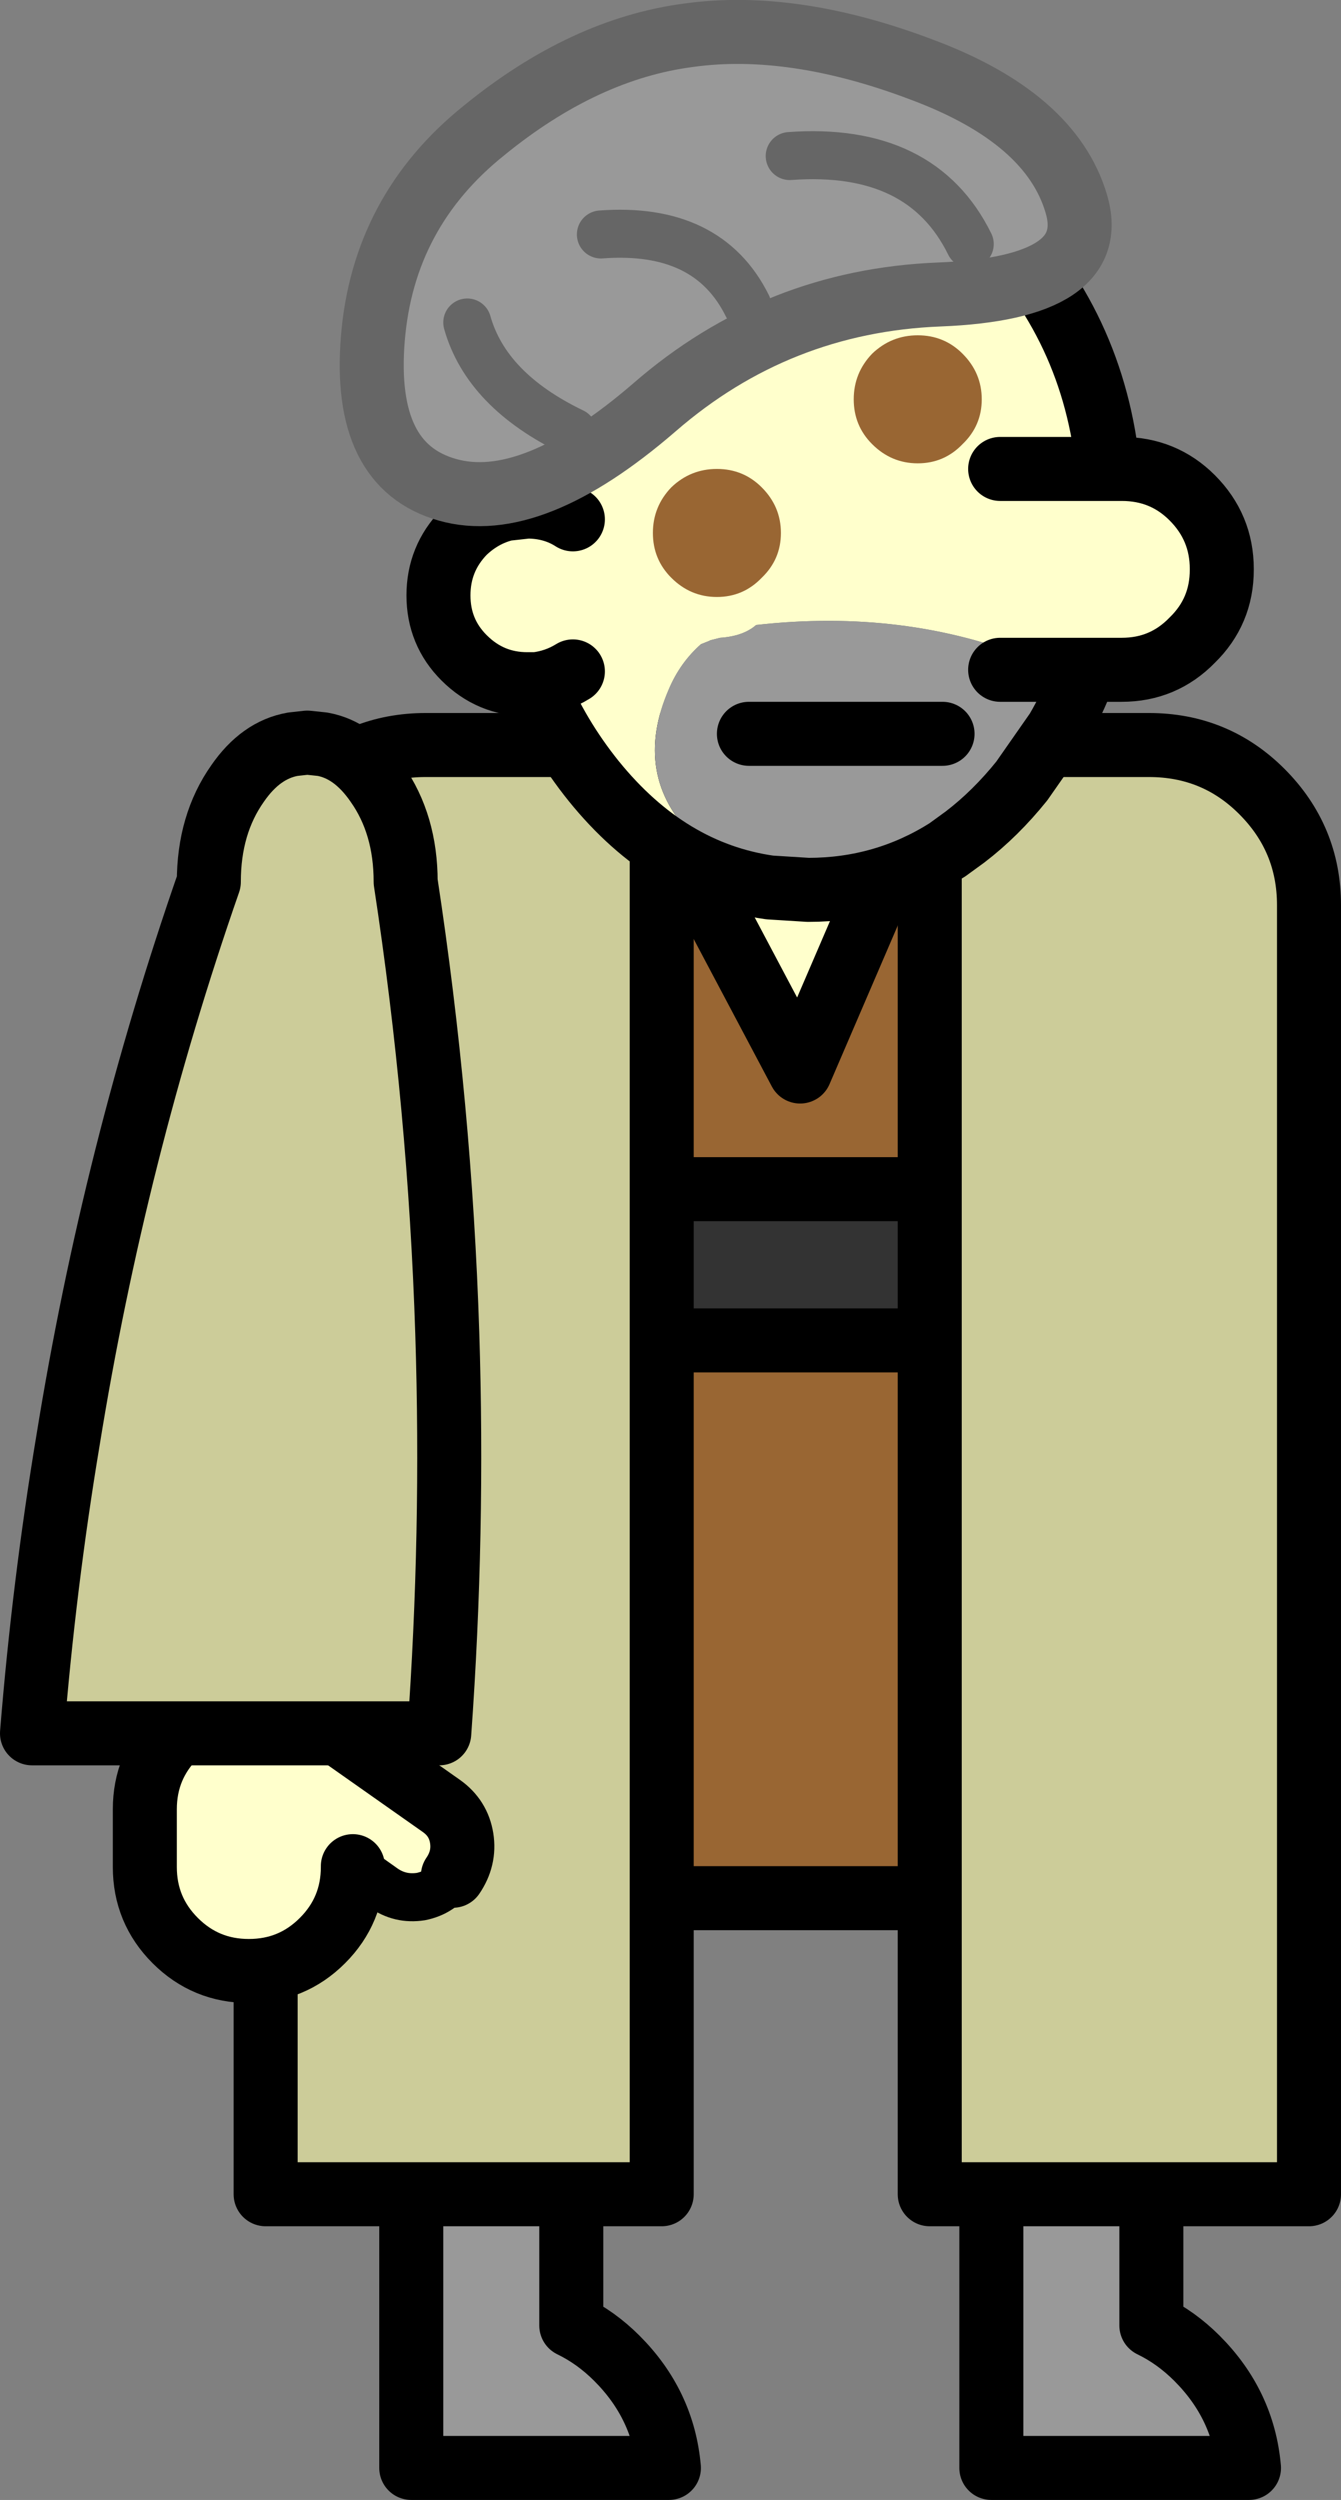
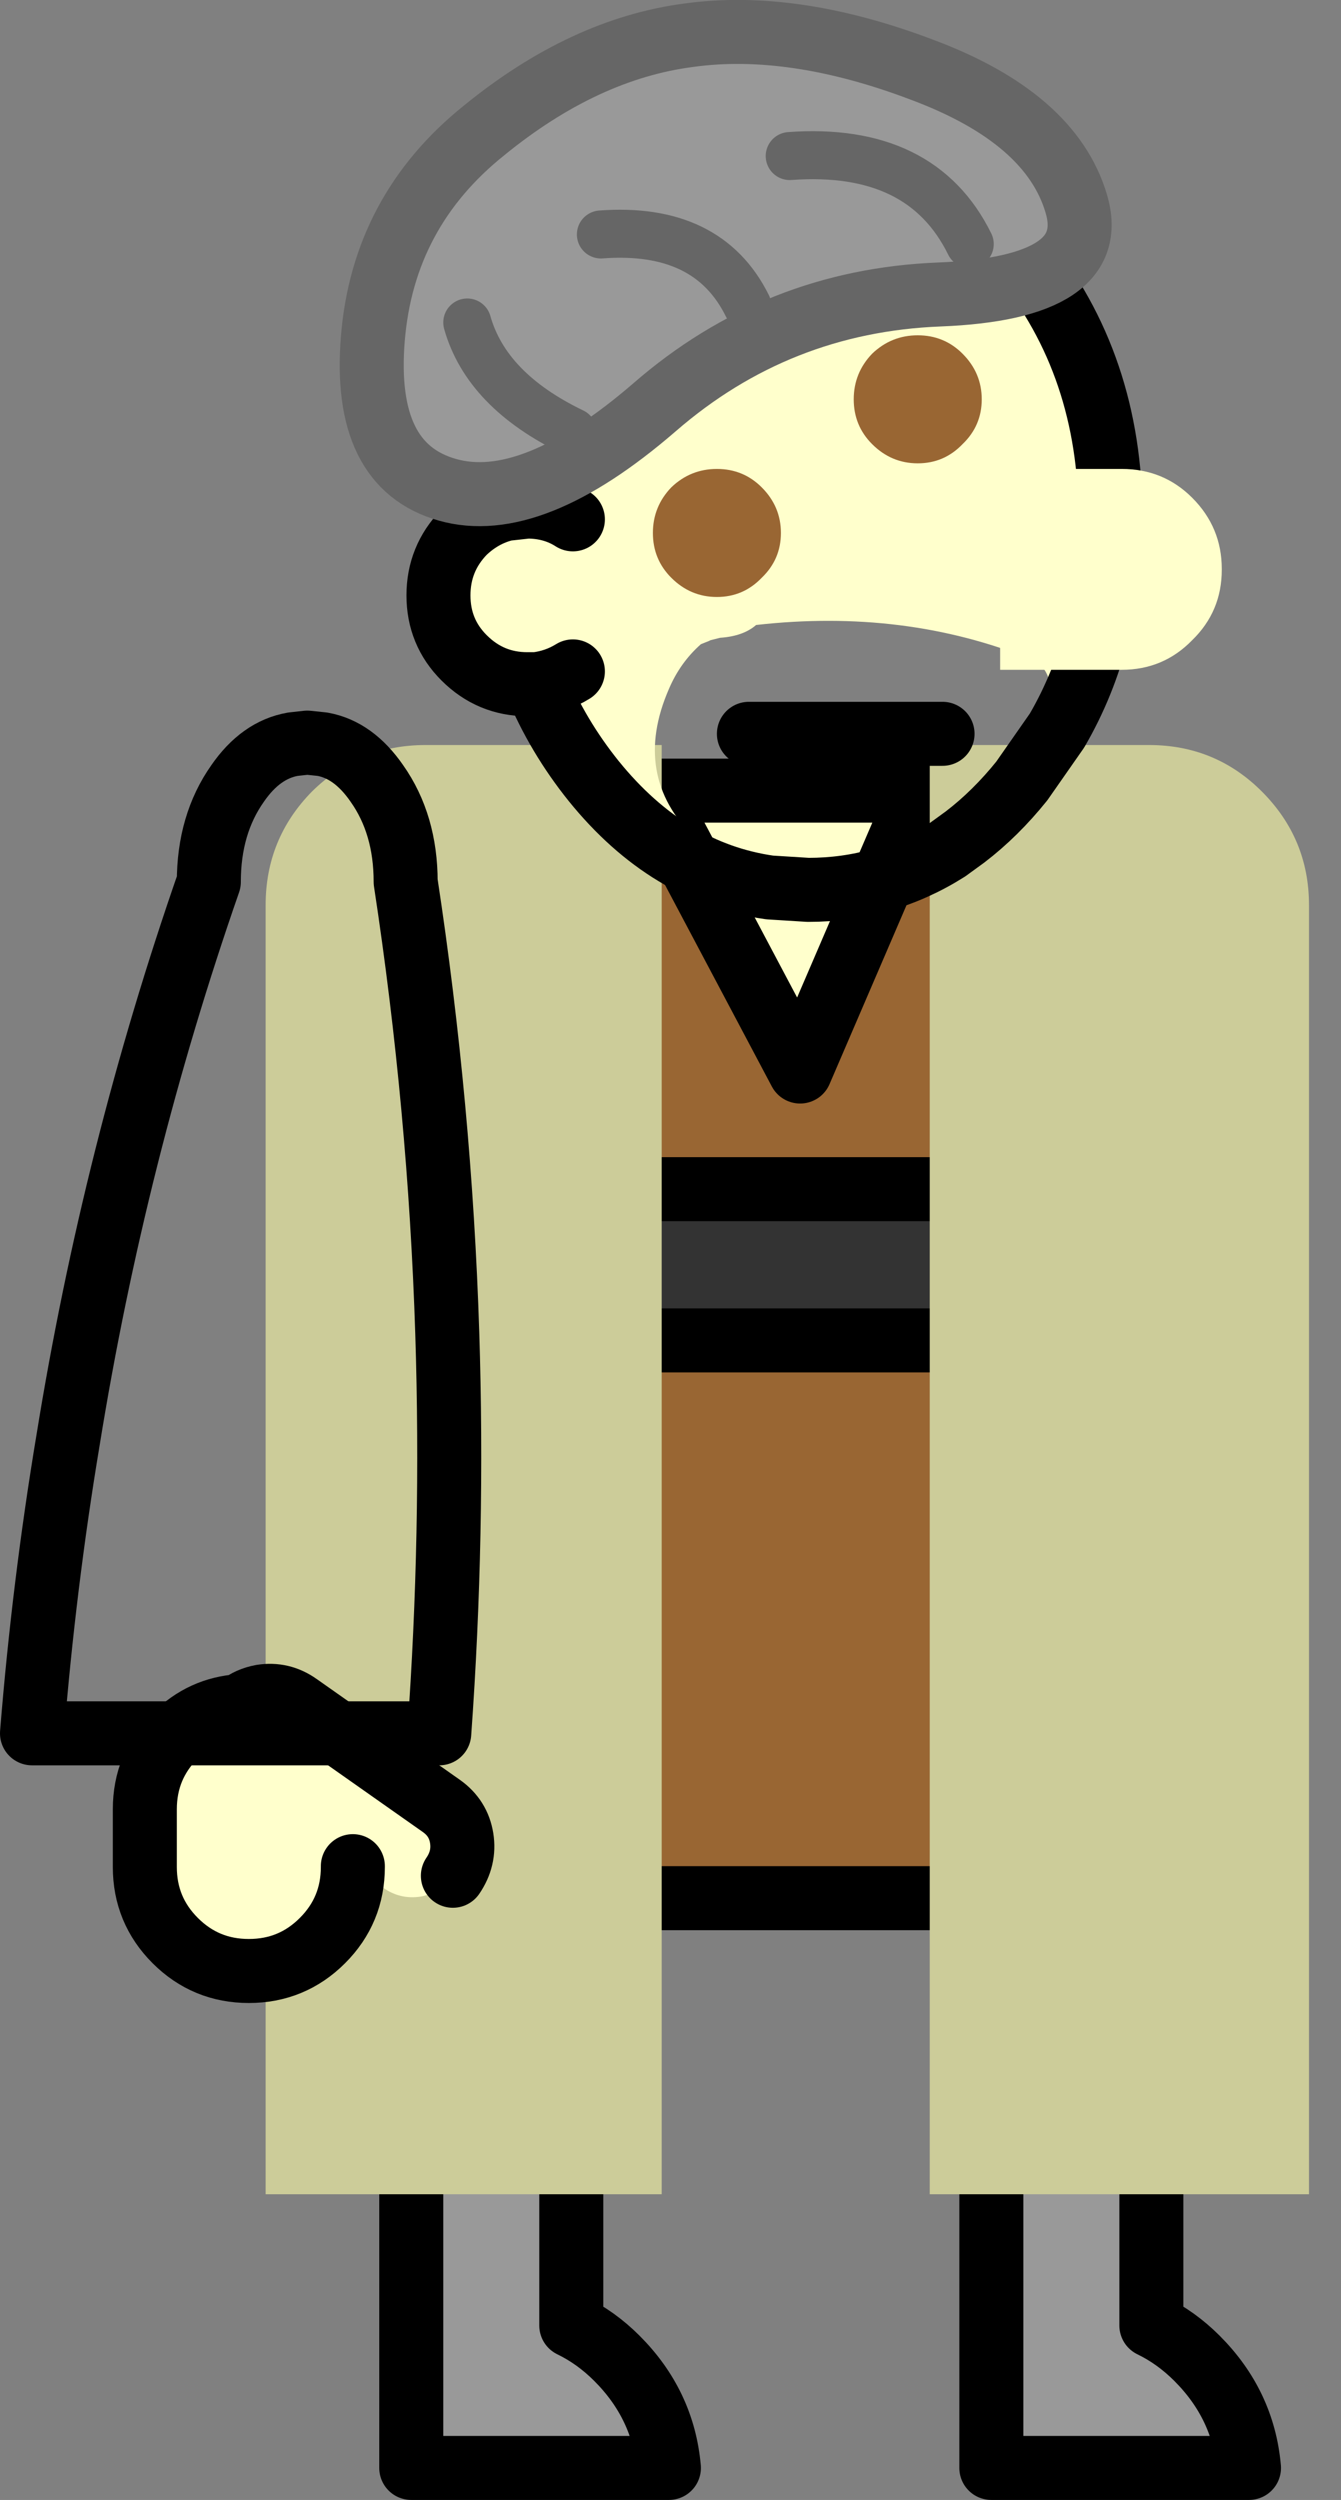
<svg xmlns="http://www.w3.org/2000/svg" height="156.2px" width="83.8px">
  <rect width="100%" height="100%" fill="#808080" stroke="none" />
  <g transform="matrix(1.0, 0.0, 0.0, 1.0, 48.95, 73.25)">
    <path d="M-13.25 33.95 L-13.25 72.05 Q-11.7 72.8 -10.4 74.1 -7.5 77.0 -7.15 80.95 L-23.25 80.95 -23.25 33.95 -13.25 33.95" fill="#999999" fill-rule="evenodd" stroke="none" />
    <path d="M-13.25 33.95 L-13.25 72.05 Q-11.7 72.8 -10.4 74.1 -7.5 77.0 -7.15 80.95 L-23.25 80.95 -23.25 33.95 -13.25 33.95 Z" fill="none" stroke="#000000" stroke-linecap="round" stroke-linejoin="round" stroke-width="4.0" />
    <path d="M23.0 33.95 L23.0 72.05 Q24.55 72.8 25.85 74.1 28.75 77.0 29.1 80.95 L13.0 80.95 13.0 33.95 23.0 33.95" fill="#999999" fill-rule="evenodd" stroke="none" />
    <path d="M23.0 33.95 L23.0 72.05 Q24.55 72.8 25.85 74.1 28.75 77.0 29.1 80.95 L13.0 80.95 13.0 33.95 23.0 33.95 Z" fill="none" stroke="#000000" stroke-linecap="round" stroke-linejoin="round" stroke-width="4.0" />
    <path d="M8.6 -23.85 L1.05 -6.3 -8.25 -23.85 8.6 -23.85" fill="#ffffcc" fill-rule="evenodd" stroke="none" />
    <path d="M-8.25 -23.85 L1.05 -6.3 8.6 -23.85 11.6 -23.85 Q16.2 -23.85 19.45 -20.1 22.75 -16.35 22.75 -11.0 L22.75 1.05 -22.85 1.05 -22.85 -11.0 Q-22.9 -16.35 -19.65 -20.1 -16.35 -23.85 -11.75 -23.85 L-8.25 -23.85 M22.75 10.5 L22.75 45.35 -22.85 45.35 -22.85 10.5 22.75 10.5" fill="#996633" fill-rule="evenodd" stroke="none" />
    <path d="M-22.85 1.05 L22.75 1.05 22.75 10.5 -22.85 10.5 -22.85 1.05" fill="#333333" fill-rule="evenodd" stroke="none" />
    <path d="M8.6 -23.85 L1.05 -6.3 -8.25 -23.85 -11.75 -23.85 Q-16.35 -23.85 -19.65 -20.1 -22.9 -16.35 -22.85 -11.0 L-22.85 1.05 22.75 1.05 22.75 -11.0 Q22.75 -16.35 19.45 -20.1 16.2 -23.85 11.6 -23.85 L8.6 -23.85 -8.25 -23.85 M-22.85 10.5 L-22.85 45.35 22.75 45.35 22.75 10.5 -22.85 10.5 -22.85 1.05 M22.75 10.5 L22.75 1.05" fill="none" stroke="#000000" stroke-linecap="round" stroke-linejoin="round" stroke-width="4.0" />
    <path d="M-22.35 -26.7 L-7.6 -26.7 -7.6 63.85 -32.35 63.85 -32.35 -16.7 Q-32.35 -20.85 -29.45 -23.8 -26.5 -26.7 -22.35 -26.7 M9.15 -26.7 L22.85 -26.7 Q27.0 -26.7 29.9 -23.8 32.85 -20.85 32.85 -16.7 L32.85 63.85 9.15 63.85 9.15 -26.7" fill="#cccc99" fill-rule="evenodd" stroke="none" />
-     <path d="M9.15 -26.7 L9.15 63.85 32.85 63.85 32.85 -16.7 Q32.85 -20.85 29.9 -23.8 27.0 -26.7 22.85 -26.7 L9.15 -26.7 M-22.35 -26.7 Q-26.5 -26.7 -29.45 -23.8 -32.35 -20.85 -32.35 -16.7 L-32.35 63.85 -7.6 63.85 -7.6 -26.7 -22.35 -26.7" fill="none" stroke="#000000" stroke-linecap="round" stroke-linejoin="round" stroke-width="4.0" />
    <path d="M-26.9 43.35 L-26.9 43.4 Q-26.9 46.1 -28.8 48.0 -30.7 49.9 -33.4 49.9 -36.1 49.9 -38.0 48.0 -39.9 46.1 -39.9 43.4 L-39.9 39.8 Q-39.9 37.1 -38.0 35.2 -36.3 33.5 -33.95 33.35 -33.4 32.9 -32.6 32.75 -31.35 32.55 -30.3 33.3 L-21.35 39.6 Q-20.3 40.35 -20.1 41.6 -19.9 42.85 -20.65 43.95 -21.4 45.0 -22.65 45.25 -23.95 45.45 -25.0 44.7 L-26.9 43.35 M-34.6 34.05 L-33.95 33.35 -34.6 34.05" fill="#ffffcc" fill-rule="evenodd" stroke="none" />
    <path d="M-33.95 33.35 Q-36.3 33.5 -38.0 35.2 -39.9 37.1 -39.9 39.8 L-39.9 43.4 Q-39.9 46.1 -38.0 48.0 -36.1 49.9 -33.4 49.9 -30.7 49.9 -28.8 48.0 -26.9 46.1 -26.9 43.4 L-26.9 43.35 M-20.65 43.95 Q-19.9 42.85 -20.1 41.6 -20.3 40.35 -21.35 39.6 L-30.3 33.3 Q-31.35 32.55 -32.6 32.75 -33.4 32.9 -33.95 33.35" fill="none" stroke="#000000" stroke-linecap="round" stroke-linejoin="round" stroke-width="4.0" />
-     <path d="M-26.9 43.35 L-25.0 44.7 Q-23.95 45.45 -22.65 45.25 -21.4 45.0 -20.65 43.95 M-33.95 33.35 L-34.6 34.05" fill="none" stroke="#000000" stroke-linecap="round" stroke-linejoin="round" stroke-width="3.0" />
-     <path d="M-21.0 10.05 Q-20.6 22.55 -21.5 35.05 L-46.95 35.05 Q-46.2 25.75 -44.7 16.75 -41.8 -1.2 -35.9 -18.15 -35.9 -21.75 -34.1 -24.3 -32.65 -26.4 -30.65 -26.75 L-29.75 -26.85 -28.8 -26.75 Q-26.85 -26.4 -25.4 -24.3 -23.6 -21.75 -23.6 -18.15 -21.45 -4.05 -21.0 10.05 -21.45 -4.05 -23.6 -18.15 -23.6 -21.75 -25.4 -24.3 -26.85 -26.4 -28.8 -26.75 -26.85 -26.5 -25.4 -25.05 -23.6 -23.25 -23.6 -20.7 -20.3 -5.35 -21.0 10.05" fill="#cccc99" fill-rule="evenodd" stroke="none" />
    <path d="M-28.8 -26.75 L-29.75 -26.85 -30.65 -26.75 Q-32.65 -26.4 -34.1 -24.3 -35.9 -21.75 -35.9 -18.15 -41.8 -1.2 -44.7 16.75 -46.2 25.75 -46.95 35.05 L-21.5 35.05 Q-20.6 22.55 -21.0 10.05 -21.45 -4.05 -23.6 -18.15 -23.6 -21.75 -25.4 -24.3 -26.85 -26.4 -28.8 -26.75 Z" fill="none" stroke="#000000" stroke-linecap="round" stroke-linejoin="round" stroke-width="4.0" />
    <path d="M-16.0 -30.5 Q-18.3 -30.5 -19.95 -32.15 -21.55 -33.75 -21.55 -36.05 -21.55 -38.35 -19.95 -40.0 -18.8 -41.1 -17.35 -41.45 -19.8 -50.65 -13.85 -57.35 -7.85 -64.05 0.8 -64.05 9.4 -64.05 14.9 -57.25 20.45 -50.45 20.45 -40.85 20.45 -33.35 17.1 -27.6 17.15 -29.1 16.6 -30.8 16.3 -31.75 15.5 -32.05 7.6 -35.25 -1.7 -34.2 -2.5 -33.5 -3.95 -33.4 L-4.55 -33.25 -4.65 -33.2 -5.15 -33.0 Q-6.45 -31.85 -7.15 -30.2 -9.5 -24.8 -5.55 -20.9 -3.35 -18.75 -0.85 -17.8 -7.2 -18.7 -11.85 -24.45 -14.1 -27.25 -15.45 -30.5 L-15.5 -30.65 -16.0 -30.5 M11.35 -20.95 L10.25 -20.15 10.4 -20.4 10.65 -20.75 11.35 -20.95 M-13.15 -31.3 Q-14.2 -30.65 -15.45 -30.5 -14.2 -30.65 -13.15 -31.3 M-13.15 -40.8 Q-14.4 -41.6 -16.0 -41.6 L-17.35 -41.45 -16.0 -41.6 Q-14.4 -41.6 -13.15 -40.8" fill="#ffffcc" fill-rule="evenodd" stroke="none" />
-     <path d="M17.1 -27.6 Q16.9 -24.05 13.3 -21.85 L11.35 -20.95 Q13.25 -22.4 14.9 -24.45 L17.1 -27.6 14.9 -24.45 Q13.25 -22.4 11.35 -20.95 L10.65 -20.75 10.4 -20.4 10.25 -20.15 10.1 -20.0 9.75 -19.6 8.8 -18.55 Q3.5 -16.2 -0.85 -17.8 -3.35 -18.75 -5.55 -20.9 -9.5 -24.8 -7.15 -30.2 -6.45 -31.85 -5.15 -33.0 L-4.65 -33.2 -4.55 -33.25 -3.95 -33.4 Q-2.5 -33.5 -1.7 -34.2 7.6 -35.25 15.5 -32.05 16.3 -31.75 16.6 -30.8 17.15 -29.1 17.1 -27.6 M-0.85 -17.8 L1.55 -17.65 Q6.3 -17.65 10.25 -20.15 6.3 -17.65 1.55 -17.65 L-0.85 -17.8" fill="#999999" fill-rule="evenodd" stroke="none" />
    <path d="M-16.0 -30.5 Q-18.3 -30.5 -19.95 -32.15 -21.55 -33.75 -21.55 -36.05 -21.55 -38.35 -19.95 -40.0 -18.8 -41.1 -17.35 -41.45 -19.8 -50.65 -13.85 -57.35 -7.85 -64.05 0.8 -64.05 9.4 -64.05 14.9 -57.25 20.45 -50.45 20.45 -40.85 20.45 -33.35 17.1 -27.6 L14.9 -24.45 Q13.25 -22.4 11.35 -20.95 L10.25 -20.15 Q6.3 -17.65 1.55 -17.65 L-0.85 -17.8 Q-7.2 -18.7 -11.85 -24.45 -14.1 -27.25 -15.45 -30.5 L-16.0 -30.5 M-15.45 -30.5 Q-14.2 -30.65 -13.15 -31.3 M-17.35 -41.45 L-16.0 -41.6 Q-14.4 -41.6 -13.15 -40.8" fill="none" stroke="#000000" stroke-linecap="round" stroke-linejoin="round" stroke-width="4.0" />
    <path d="M13.55 -31.4 L13.55 -43.95 21.15 -43.95 Q23.75 -43.95 25.55 -42.15 27.4 -40.3 27.4 -37.7 L27.4 -37.65 Q27.4 -35.05 25.55 -33.25 23.75 -31.4 21.15 -31.4 L13.55 -31.4" fill="#ffffcc" fill-rule="evenodd" stroke="none" />
-     <path d="M13.55 -31.4 L21.15 -31.4 Q23.75 -31.4 25.55 -33.25 27.4 -35.05 27.4 -37.65 L27.4 -37.7 Q27.4 -40.3 25.55 -42.15 23.75 -43.95 21.15 -43.95 L13.55 -43.95" fill="none" stroke="#000000" stroke-linecap="round" stroke-linejoin="round" stroke-width="4.0" />
    <path d="M11.2 -51.15 Q12.4 -49.95 12.4 -48.3 12.4 -46.65 11.2 -45.5 10.05 -44.3 8.4 -44.3 6.75 -44.3 5.55 -45.5 4.4 -46.65 4.4 -48.3 4.4 -49.95 5.55 -51.15 6.75 -52.3 8.4 -52.3 10.05 -52.3 11.2 -51.15 M-4.15 -35.95 Q-5.8 -35.95 -7.0 -37.15 -8.15 -38.3 -8.15 -39.95 -8.15 -41.6 -7.0 -42.8 -5.8 -43.95 -4.15 -43.95 -2.5 -43.95 -1.35 -42.8 -0.15 -41.6 -0.15 -39.95 -0.15 -38.3 -1.35 -37.15 -2.5 -35.95 -4.15 -35.95" fill="#996633" fill-rule="evenodd" stroke="none" />
    <path d="M-2.15 -27.4 L9.95 -27.4" fill="none" stroke="#000000" stroke-linecap="round" stroke-linejoin="round" stroke-width="4.0" />
    <path d="M9.75 -54.85 Q-0.4 -54.45 -8.05 -47.8 -15.75 -41.15 -21.0 -42.65 -26.3 -44.15 -25.65 -52.1 -25.0 -60.05 -18.7 -65.1 -12.45 -70.2 -5.9 -71.05 0.6 -71.95 8.65 -68.9 16.7 -65.9 18.3 -60.55 19.9 -55.25 9.75 -54.85" fill="#999999" fill-rule="evenodd" stroke="none" />
-     <path d="M9.75 -54.85 Q-0.4 -54.45 -8.05 -47.8 -15.75 -41.15 -21.0 -42.65 -26.3 -44.15 -25.65 -52.1 -25.0 -60.05 -18.7 -65.1 -12.45 -70.2 -5.9 -71.05 0.6 -71.95 8.65 -68.9 16.7 -65.9 18.3 -60.55 19.9 -55.25 9.75 -54.85 Z" fill="none" stroke="#666666" stroke-linecap="round" stroke-linejoin="round" stroke-width="4.0" />
+     <path d="M9.75 -54.85 Q-0.4 -54.45 -8.05 -47.8 -15.75 -41.15 -21.0 -42.65 -26.3 -44.15 -25.65 -52.1 -25.0 -60.05 -18.7 -65.1 -12.45 -70.2 -5.9 -71.05 0.6 -71.95 8.65 -68.9 16.7 -65.9 18.3 -60.55 19.9 -55.25 9.75 -54.85 " fill="none" stroke="#666666" stroke-linecap="round" stroke-linejoin="round" stroke-width="4.0" />
    <path d="M0.4 -63.5 Q8.65 -64.1 11.65 -58.0 M-11.4 -58.6 Q-4.7 -59.1 -2.25 -54.15 M-19.75 -53.1 Q-18.55 -48.85 -13.15 -46.25" fill="none" stroke="#666666" stroke-linecap="round" stroke-linejoin="round" stroke-width="3.0" />
  </g>
</svg>